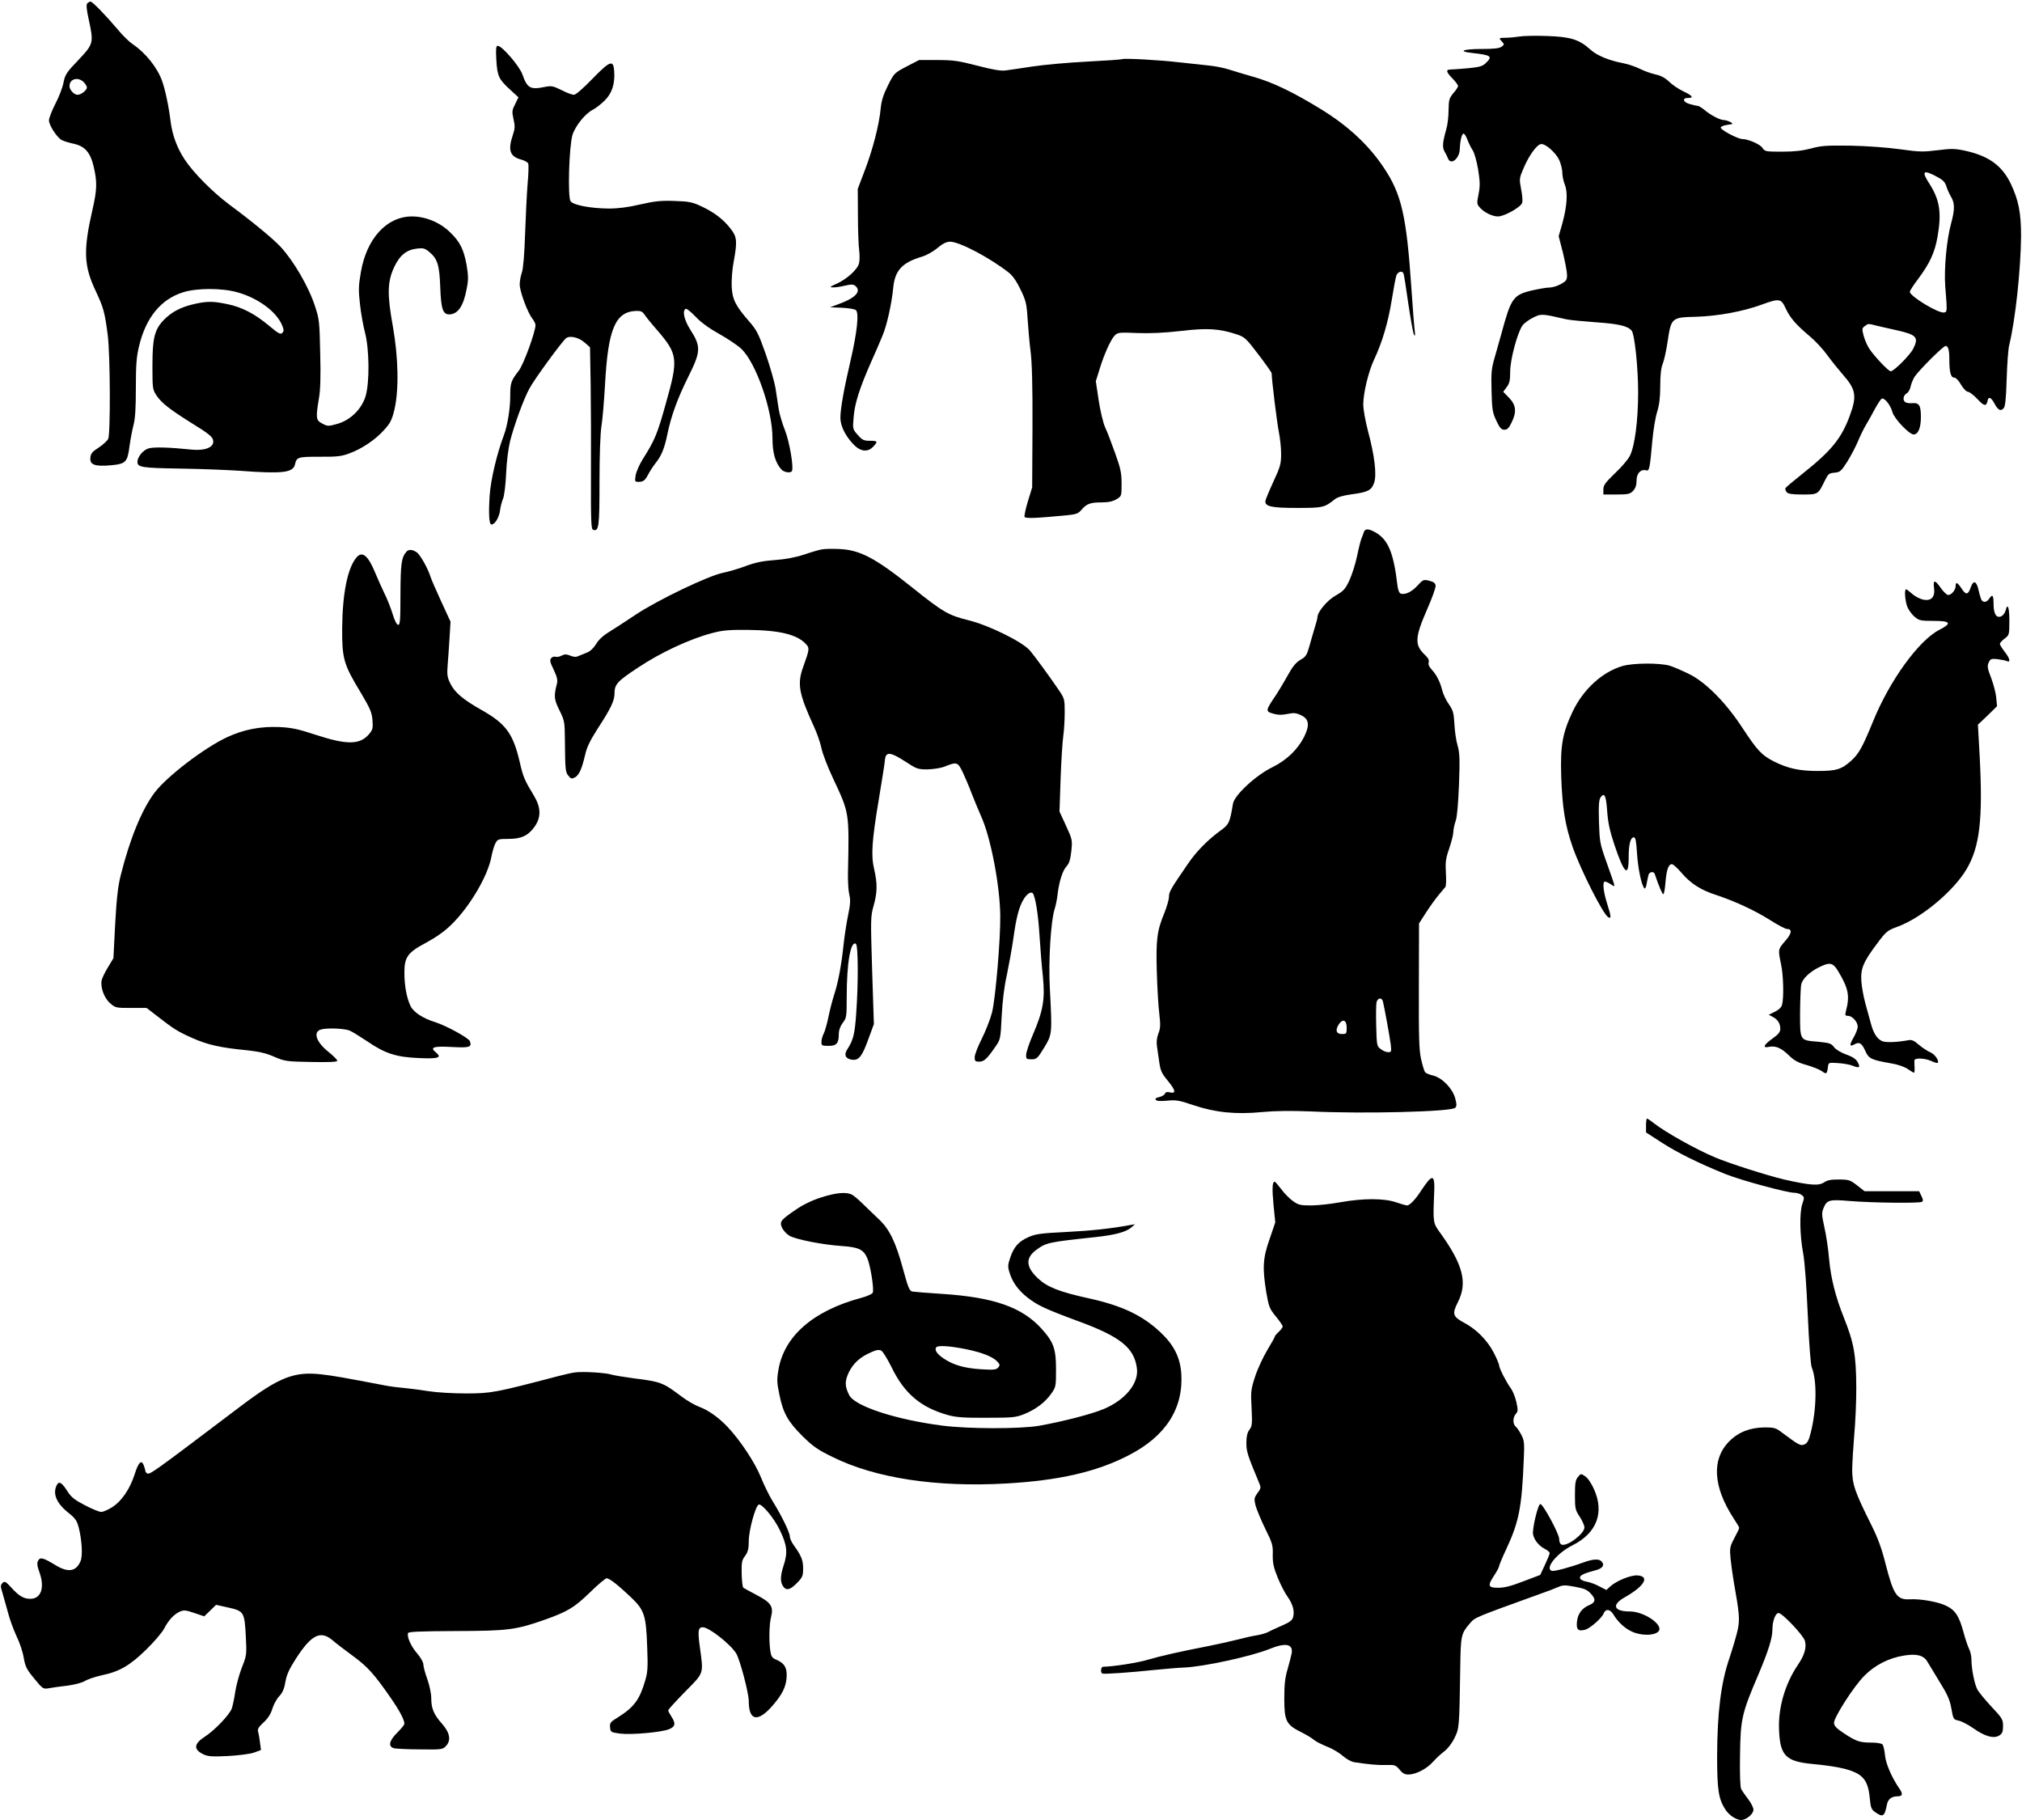
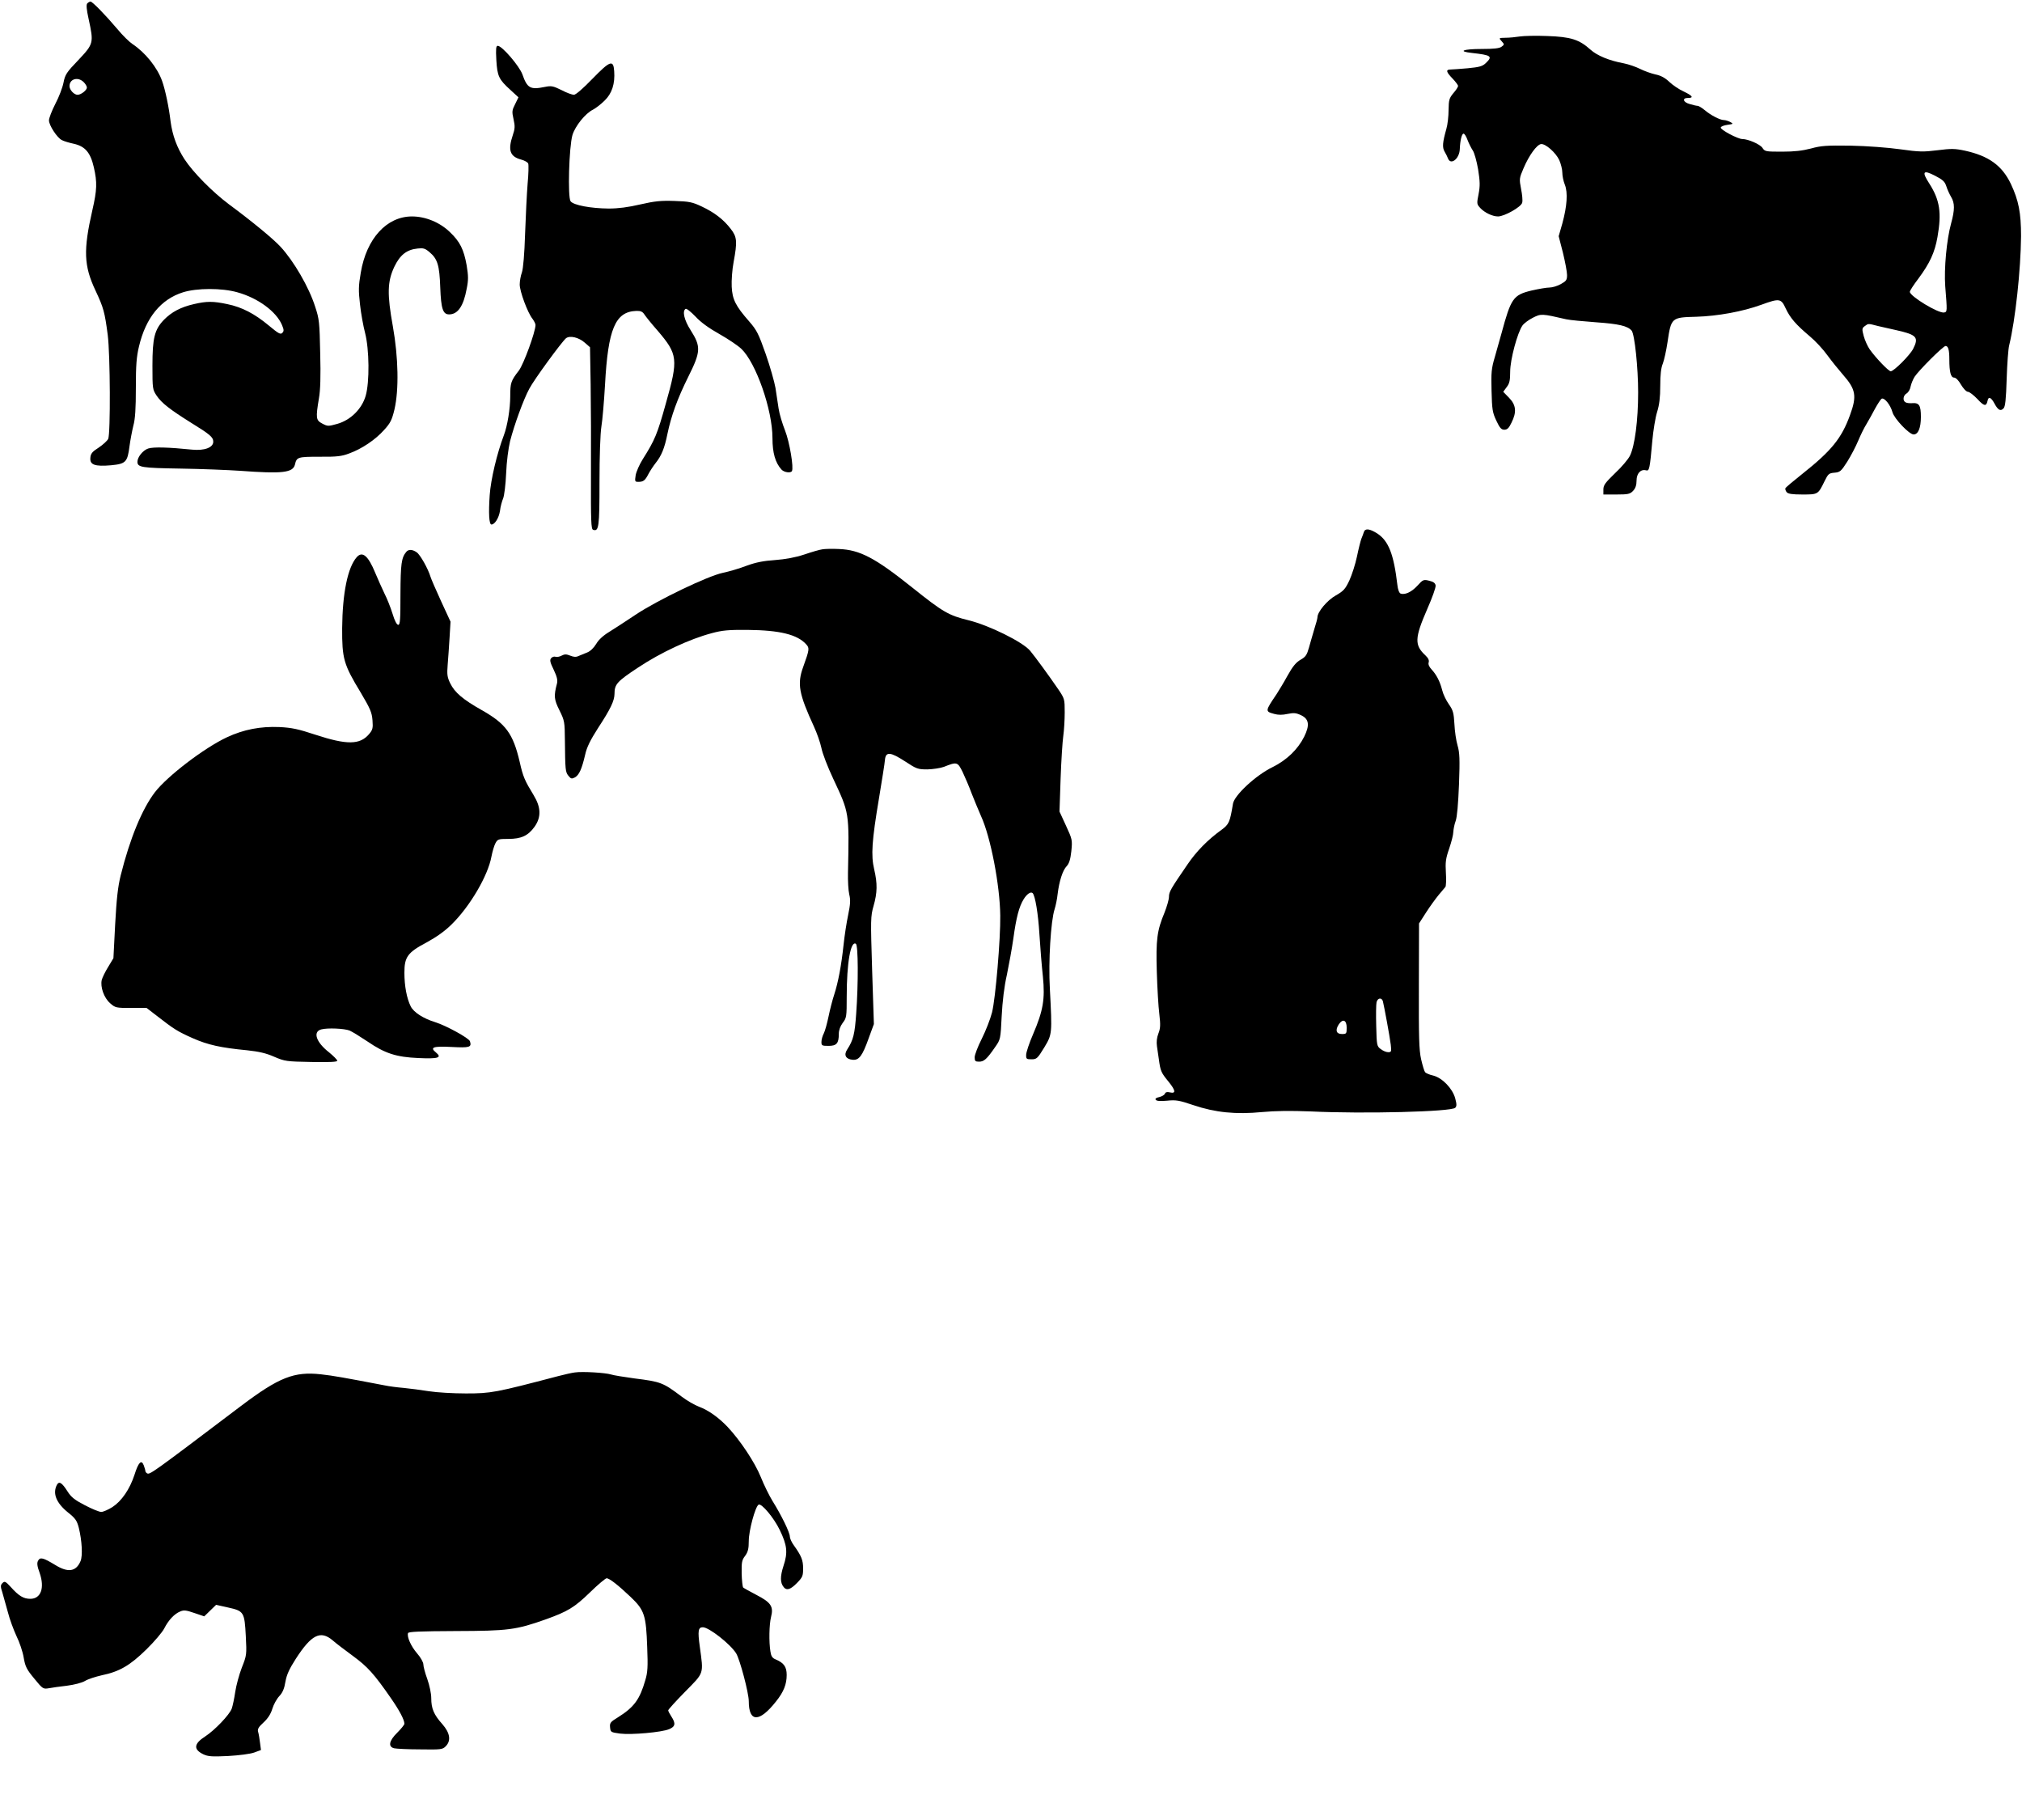
<svg xmlns="http://www.w3.org/2000/svg" version="1.0" width="1280pt" height="1152pt" viewBox="0 0 1280 1152" preserveAspectRatio="xMidYMid meet">
  <g transform="translate(0,1152) scale(0.1,-0.1)" fill="#000000" stroke="none">
    <path d="M552 11498 c-7 -9 -4 -39 9 -98 33 -152 32 -157 -64 -259 -76 -79 -85 -93 -95 -144 -6 -31 -29 -92 -52 -135 -22 -43 -40 -90 -40 -104 0 -31 52 -111 82 -125 13 -7 47 -17 75 -23 72 -16 106 -56 127 -149 22 -95 20 -144 -9 -270 -58 -254 -55 -353 20 -511 51 -109 58 -136 77 -280 16 -127 18 -624 3 -658 -6 -12 -33 -37 -60 -55 -41 -26 -51 -38 -53 -65 -4 -44 28 -56 131 -47 94 9 104 20 117 122 5 37 16 95 24 128 12 43 16 109 16 240 0 145 4 196 20 263 43 181 138 298 279 342 87 27 244 28 343 0 131 -36 247 -122 283 -207 13 -31 13 -39 2 -50 -11 -12 -25 -4 -86 47 -89 74 -169 116 -262 135 -89 19 -131 19 -212 0 -83 -19 -141 -50 -189 -99 -60 -62 -73 -116 -73 -291 0 -147 1 -151 27 -190 31 -46 84 -87 213 -168 125 -77 145 -94 145 -123 0 -37 -56 -58 -135 -50 -146 15 -244 18 -277 7 -33 -11 -68 -54 -68 -84 0 -35 26 -39 272 -43 134 -2 304 -9 378 -14 267 -20 334 -12 347 39 11 48 17 50 156 50 110 -1 141 3 188 21 80 29 166 87 221 149 40 44 49 63 65 129 29 125 25 329 -10 526 -37 205 -35 283 9 377 36 75 78 109 148 116 35 4 47 1 75 -23 51 -43 63 -83 68 -224 5 -135 17 -170 56 -170 55 0 91 52 111 161 12 58 11 82 0 150 -18 100 -42 149 -106 210 -64 62 -155 99 -240 99 -160 0 -288 -140 -324 -355 -15 -86 -15 -114 -5 -202 6 -57 21 -138 32 -180 27 -104 29 -311 4 -398 -24 -83 -95 -154 -180 -178 -57 -16 -61 -16 -95 2 -40 21 -42 34 -21 160 9 50 12 141 8 285 -4 196 -6 217 -32 295 -39 123 -135 288 -219 379 -46 50 -182 162 -327 269 -104 78 -226 201 -281 285 -48 74 -76 150 -88 238 -11 94 -34 202 -54 258 -31 86 -106 179 -187 233 -20 13 -63 55 -95 94 -79 93 -159 175 -171 175 -6 0 -15 -6 -21 -12z m-22 -498 c11 -11 20 -26 20 -34 0 -17 -37 -46 -59 -46 -22 0 -51 31 -51 55 0 46 54 61 90 25z" />
    <path d="M9620 11289 c-25 -4 -65 -8 -89 -8 -44 -1 -44 -1 -25 -22 18 -20 18 -21 -1 -35 -13 -10 -50 -14 -126 -14 -117 0 -154 -15 -62 -25 124 -14 134 -21 88 -65 -21 -20 -41 -25 -113 -32 -48 -4 -97 -8 -109 -8 -32 0 -29 -15 12 -57 19 -20 35 -41 35 -47 0 -7 -13 -27 -30 -46 -26 -32 -29 -42 -30 -106 0 -39 -6 -93 -14 -120 -24 -85 -27 -117 -11 -144 8 -14 18 -33 21 -42 17 -47 73 -3 75 58 2 55 13 99 24 98 6 0 17 -18 25 -40 8 -21 23 -51 33 -66 10 -14 25 -68 34 -120 12 -77 13 -104 3 -156 -12 -61 -12 -64 11 -89 27 -29 77 -53 112 -53 40 0 147 60 153 87 4 13 0 52 -7 87 -12 63 -12 67 16 132 34 80 83 148 110 152 28 4 94 -54 116 -102 10 -23 19 -58 19 -78 0 -21 7 -55 16 -77 20 -50 14 -136 -16 -246 l-23 -80 27 -105 c14 -58 26 -121 26 -141 0 -31 -5 -38 -39 -57 -21 -12 -54 -22 -72 -22 -19 0 -70 -9 -114 -19 -116 -28 -130 -49 -190 -271 -10 -36 -29 -103 -42 -149 -22 -74 -24 -99 -21 -215 3 -118 6 -137 30 -188 22 -47 32 -58 51 -58 18 0 29 10 45 44 34 67 30 112 -15 158 l-37 38 22 30 c18 23 22 43 22 98 0 76 46 247 78 292 10 14 40 36 66 49 51 26 56 26 211 -10 22 -5 107 -13 189 -19 143 -10 200 -23 225 -53 19 -24 41 -234 41 -391 0 -177 -21 -338 -52 -401 -11 -22 -53 -72 -94 -110 -62 -60 -74 -76 -74 -103 l0 -32 83 0 c74 0 86 3 105 23 15 16 22 36 22 65 0 45 26 74 60 65 21 -6 24 9 40 189 6 64 19 145 30 180 14 45 20 92 20 166 0 70 5 114 16 140 8 20 22 82 30 136 23 156 25 157 181 161 136 4 295 33 413 76 115 42 125 40 154 -23 28 -60 64 -102 153 -177 35 -29 85 -83 112 -121 27 -37 71 -91 97 -121 82 -93 90 -135 45 -257 -53 -146 -117 -225 -301 -371 -58 -46 -107 -87 -108 -92 -2 -5 2 -16 8 -24 9 -11 35 -15 100 -15 99 0 99 0 140 84 23 47 28 51 63 54 35 3 42 9 81 70 23 37 54 96 69 132 15 36 38 83 52 105 13 22 38 66 54 97 17 31 36 60 42 64 17 10 56 -38 69 -85 11 -41 106 -141 134 -141 29 0 46 42 46 111 0 74 -11 91 -57 87 -16 -1 -34 1 -41 6 -19 11 -14 44 8 56 10 6 22 25 25 44 4 18 15 45 25 61 27 41 181 195 196 195 17 0 24 -24 24 -85 0 -79 9 -115 30 -115 11 0 29 -18 44 -45 15 -25 34 -45 44 -45 9 0 36 -21 60 -46 42 -46 56 -48 64 -11 5 29 22 23 43 -16 23 -43 39 -52 58 -32 11 10 16 58 20 187 3 95 10 191 16 213 39 160 73 476 75 690 0 148 -15 226 -65 332 -56 116 -140 176 -289 209 -65 14 -88 14 -175 3 -89 -11 -115 -11 -235 6 -78 11 -211 21 -313 23 -155 2 -188 0 -253 -18 -54 -14 -104 -20 -183 -20 -104 0 -109 1 -124 24 -15 23 -91 56 -128 56 -28 0 -141 60 -136 73 2 7 21 14 43 17 37 5 38 6 17 18 -12 6 -30 12 -40 12 -25 0 -84 31 -123 64 -17 14 -37 26 -43 26 -7 0 -29 5 -49 11 -43 11 -52 39 -13 39 39 0 30 14 -27 41 -29 13 -70 41 -91 61 -26 25 -53 40 -88 47 -27 6 -71 22 -97 35 -26 13 -72 29 -102 35 -93 17 -170 49 -212 87 -71 64 -125 81 -273 86 -71 3 -150 1 -175 -3z m2701 -948 c6 -20 20 -50 30 -67 24 -40 24 -81 0 -169 -28 -102 -45 -285 -37 -396 13 -162 13 -163 -7 -167 -36 -7 -217 103 -217 131 0 7 24 44 53 82 73 98 105 167 122 265 27 153 15 233 -51 337 -50 77 -41 90 35 51 50 -26 62 -37 72 -67z m-431 -885 c30 -7 82 -19 115 -26 129 -29 143 -45 106 -118 -21 -41 -122 -142 -142 -142 -14 0 -97 87 -134 140 -13 19 -30 57 -37 83 -12 45 -11 50 7 63 23 17 19 17 85 0z" />
    <path d="M3142 11140 c6 -103 16 -123 90 -190 l50 -46 -21 -43 c-20 -39 -21 -47 -10 -96 10 -44 9 -60 -5 -101 -32 -95 -18 -135 53 -154 22 -6 42 -17 45 -26 3 -8 2 -66 -4 -127 -5 -62 -12 -204 -16 -317 -4 -129 -12 -219 -20 -244 -8 -21 -14 -56 -14 -77 0 -43 50 -179 81 -217 10 -14 19 -31 19 -39 0 -43 -75 -248 -105 -288 -51 -66 -55 -78 -55 -164 0 -78 -18 -187 -40 -245 -44 -116 -83 -280 -90 -380 -8 -114 -4 -186 11 -186 21 0 47 41 54 86 3 27 13 63 20 79 7 17 16 87 19 158 3 76 14 158 25 205 27 104 85 264 122 332 31 59 204 295 232 319 24 19 81 6 120 -29 l32 -28 4 -234 c2 -128 3 -387 2 -574 -1 -290 1 -343 13 -347 37 -14 41 17 41 302 0 165 5 306 12 351 7 41 17 161 23 265 19 353 65 462 197 467 28 1 40 -4 52 -22 9 -14 46 -60 84 -103 128 -150 132 -179 52 -461 -54 -195 -70 -232 -147 -354 -20 -32 -40 -77 -44 -100 -6 -39 -5 -42 17 -42 32 0 43 9 64 50 10 19 31 51 46 70 36 45 56 93 74 183 24 115 63 223 132 362 80 160 81 191 15 295 -41 64 -54 121 -32 135 6 4 34 -19 63 -49 34 -37 86 -74 152 -111 55 -31 117 -73 138 -93 93 -89 197 -386 197 -565 0 -94 18 -156 57 -199 16 -18 58 -24 66 -10 13 20 -15 185 -43 256 -17 43 -36 105 -41 139 -5 34 -14 94 -20 132 -7 39 -34 135 -62 215 -45 128 -57 151 -104 205 -87 99 -107 140 -111 220 -2 39 3 109 12 156 24 130 22 159 -18 210 -45 59 -103 104 -184 142 -59 28 -79 32 -172 35 -86 3 -125 -1 -217 -22 -77 -18 -139 -26 -200 -26 -113 1 -222 21 -241 46 -19 26 -10 345 12 420 18 57 81 136 130 160 17 9 50 34 73 57 47 45 67 107 61 187 -5 74 -26 66 -138 -49 -59 -61 -105 -101 -117 -101 -11 0 -47 13 -79 30 -53 26 -64 28 -104 20 -93 -19 -112 -9 -143 79 -19 53 -129 181 -156 181 -11 0 -13 -18 -9 -90z" />
-     <path d="M7105 11146 c-5 -3 -107 -10 -225 -16 -118 -6 -273 -20 -345 -31 -71 -11 -148 -22 -170 -25 -28 -4 -82 5 -177 30 -120 31 -153 36 -254 36 l-116 0 -79 -41 c-78 -41 -79 -42 -118 -120 -29 -58 -41 -95 -46 -146 -9 -100 -49 -256 -100 -390 l-45 -118 1 -170 c0 -93 4 -193 8 -221 4 -27 3 -64 -1 -81 -10 -39 -76 -99 -142 -129 -43 -19 -47 -23 -24 -23 14 -1 49 4 77 11 40 9 53 9 66 -2 39 -33 2 -75 -99 -112 l-61 -23 75 -3 c41 -2 80 -8 88 -15 21 -17 8 -140 -34 -321 -40 -170 -64 -302 -64 -360 0 -50 29 -111 79 -165 46 -50 93 -56 129 -18 31 33 28 37 -22 37 -38 0 -48 5 -76 37 -32 36 -33 37 -26 115 7 85 38 183 111 348 26 58 58 131 71 164 28 65 59 204 69 309 11 106 57 155 180 192 28 8 72 32 99 55 35 29 57 40 81 40 58 0 247 -99 369 -194 26 -20 50 -54 76 -108 34 -70 39 -89 45 -185 4 -60 12 -153 19 -208 9 -68 13 -221 12 -480 l-2 -380 -27 -88 c-15 -49 -24 -93 -21 -99 7 -11 73 -8 263 10 62 6 77 11 96 34 33 39 57 48 127 48 45 0 72 6 96 20 32 20 32 20 32 99 0 67 -6 96 -41 193 -22 62 -50 136 -63 163 -13 29 -30 101 -41 171 l-18 121 23 74 c28 94 72 191 97 216 19 19 30 20 142 15 83 -3 170 1 276 13 168 20 244 15 356 -22 49 -17 59 -26 136 -128 46 -60 83 -113 83 -117 0 -40 34 -314 45 -369 8 -39 15 -102 15 -141 0 -65 -5 -82 -50 -179 -27 -59 -50 -114 -50 -123 0 -32 41 -41 200 -41 164 0 174 2 240 55 16 13 53 24 105 31 105 14 127 25 144 74 17 51 3 170 -40 330 -16 61 -29 135 -29 165 0 72 33 209 69 285 51 108 89 237 111 375 12 74 25 145 30 158 10 22 34 30 44 13 3 -4 17 -91 31 -192 15 -100 31 -190 36 -198 7 -12 8 -4 5 24 -3 22 -13 141 -21 265 -31 463 -62 601 -176 770 -94 141 -222 260 -389 364 -178 110 -316 177 -440 211 -52 15 -120 35 -150 45 -30 10 -86 21 -125 25 -38 4 -122 13 -185 20 -124 15 -349 27 -365 21z" />
    <path d="M8634 8153 c-3 -10 -10 -29 -16 -43 -5 -13 -18 -64 -28 -113 -10 -48 -32 -116 -48 -151 -26 -55 -37 -67 -86 -95 -54 -30 -116 -104 -116 -138 0 -7 -9 -41 -20 -75 -10 -35 -26 -88 -34 -118 -13 -46 -21 -58 -53 -76 -28 -16 -50 -42 -82 -100 -24 -44 -56 -96 -70 -118 -73 -108 -73 -109 -14 -125 24 -7 52 -7 83 0 40 8 54 7 86 -8 51 -24 56 -63 20 -136 -41 -82 -112 -149 -201 -193 -105 -51 -242 -178 -250 -232 -19 -116 -25 -130 -73 -165 -86 -62 -158 -135 -215 -219 -105 -153 -117 -173 -117 -204 0 -17 -13 -62 -28 -100 -48 -115 -55 -172 -49 -375 3 -101 10 -222 16 -268 8 -69 7 -90 -6 -123 -10 -26 -13 -53 -9 -81 3 -23 9 -60 12 -82 10 -74 14 -84 60 -140 47 -58 50 -79 8 -69 -16 4 -26 1 -30 -9 -3 -8 -19 -17 -35 -21 -19 -4 -28 -10 -23 -17 5 -8 28 -10 72 -6 57 6 77 2 166 -28 139 -47 269 -60 435 -44 87 8 179 9 310 4 335 -16 888 -2 913 23 10 10 10 22 0 60 -17 62 -81 129 -139 144 -23 5 -47 15 -52 22 -5 6 -16 43 -25 82 -13 59 -15 137 -14 465 l1 394 45 70 c25 39 61 88 79 110 19 22 38 45 43 51 4 6 6 47 3 90 -4 67 -1 90 21 153 14 41 26 88 26 105 1 17 7 49 15 70 9 25 16 109 21 231 6 161 4 201 -9 246 -9 30 -18 91 -20 136 -4 71 -9 88 -35 125 -17 24 -36 63 -42 88 -15 58 -36 98 -67 132 -16 17 -23 33 -19 45 4 13 -2 27 -20 44 -71 66 -69 110 11 294 31 70 55 137 53 149 -2 15 -14 24 -40 30 -36 9 -40 8 -76 -32 -37 -40 -79 -59 -106 -49 -9 4 -17 26 -20 54 -23 196 -56 279 -127 326 -49 31 -77 34 -85 10z m120 -2970 c8 -31 44 -226 50 -275 5 -45 4 -48 -17 -48 -12 0 -33 9 -47 20 -24 18 -25 24 -28 145 -2 70 -1 138 2 151 7 28 32 32 40 7z m-229 -168 c0 -38 -2 -40 -30 -40 -36 0 -44 24 -20 61 25 38 50 28 50 -21z" />
    <path d="M5206 8043 c-17 -2 -68 -17 -115 -33 -58 -19 -119 -30 -185 -35 -72 -5 -120 -14 -180 -36 -44 -17 -112 -37 -151 -45 -95 -20 -414 -173 -553 -266 -60 -40 -135 -89 -166 -108 -38 -23 -67 -50 -82 -76 -16 -26 -37 -46 -57 -54 -18 -7 -42 -17 -54 -22 -16 -8 -31 -7 -53 2 -25 10 -36 10 -55 0 -13 -7 -30 -10 -39 -7 -8 3 -20 -1 -27 -9 -10 -12 -7 -26 16 -73 21 -44 26 -66 21 -87 -21 -80 -19 -101 16 -171 32 -65 33 -73 34 -188 2 -189 3 -201 22 -225 16 -20 21 -21 41 -11 27 15 44 53 65 143 11 50 33 93 82 170 80 122 103 172 104 215 0 62 15 79 150 168 141 94 325 180 465 217 66 18 105 22 227 21 204 -2 316 -29 372 -92 21 -23 20 -33 -19 -141 -40 -109 -28 -171 68 -380 19 -41 40 -102 47 -135 6 -33 40 -121 75 -195 102 -218 101 -209 93 -595 -1 -49 2 -111 8 -136 9 -36 7 -63 -7 -131 -10 -47 -23 -132 -29 -189 -14 -131 -34 -237 -59 -314 -11 -33 -27 -95 -36 -139 -9 -43 -22 -91 -30 -107 -8 -15 -15 -39 -15 -54 0 -23 3 -25 45 -25 51 0 65 16 65 76 0 24 9 48 25 70 24 31 25 39 25 165 0 215 25 356 58 335 15 -9 16 -250 2 -442 -9 -129 -18 -167 -57 -227 -23 -35 -9 -61 34 -65 41 -4 62 24 102 136 l33 90 -11 339 c-10 326 -10 342 9 409 24 84 25 141 4 231 -21 89 -15 180 30 448 19 116 37 226 38 245 5 54 34 51 127 -9 73 -48 81 -51 142 -51 35 1 82 8 104 16 83 33 87 32 119 -33 15 -32 41 -92 56 -133 16 -41 43 -106 60 -145 61 -132 120 -439 122 -631 2 -148 -30 -524 -52 -612 -11 -43 -40 -117 -65 -167 -25 -49 -45 -102 -45 -117 0 -24 4 -28 28 -28 31 0 49 16 102 93 33 47 34 49 41 195 5 95 16 188 33 262 13 63 32 167 41 230 18 132 36 201 65 248 20 33 45 50 57 39 16 -17 35 -128 43 -262 5 -82 15 -203 22 -267 14 -142 2 -215 -63 -366 -23 -53 -42 -110 -43 -127 -1 -28 2 -30 34 -30 32 0 38 5 80 74 51 85 51 85 36 373 -10 172 6 430 30 503 7 22 16 65 19 95 10 82 32 151 57 177 16 17 24 42 30 96 7 70 6 74 -34 161 l-41 89 7 208 c4 115 12 237 17 271 5 35 9 102 9 149 0 84 -1 87 -40 145 -63 92 -146 205 -179 245 -47 56 -260 161 -390 193 -126 31 -161 51 -356 207 -234 187 -331 239 -465 244 -41 2 -88 1 -104 -2z" />
    <path d="M2572 8027 c-31 -37 -36 -76 -37 -267 0 -162 -2 -195 -14 -195 -9 0 -23 26 -36 70 -12 39 -35 97 -52 130 -16 33 -42 92 -58 130 -44 107 -81 139 -117 98 -57 -65 -90 -227 -92 -448 -1 -194 9 -230 117 -408 61 -103 71 -126 75 -176 4 -50 1 -61 -22 -88 -58 -68 -140 -69 -341 -3 -106 35 -147 44 -226 48 -120 5 -226 -15 -333 -65 -145 -68 -377 -246 -455 -347 -82 -107 -159 -295 -217 -527 -18 -73 -26 -147 -35 -310 l-11 -214 -33 -55 c-19 -30 -37 -68 -41 -83 -10 -44 14 -113 53 -147 33 -29 37 -30 132 -30 l99 0 61 -47 c114 -89 136 -102 230 -144 97 -43 179 -61 346 -77 74 -8 119 -18 171 -41 68 -29 77 -30 235 -33 116 -2 164 0 164 8 0 6 -24 30 -52 53 -82 64 -104 130 -50 145 40 11 147 6 180 -7 18 -8 68 -39 113 -69 111 -76 182 -99 322 -105 126 -6 152 2 112 35 -41 33 -18 41 99 35 114 -6 128 -2 116 36 -6 20 -150 99 -220 121 -75 23 -136 62 -155 100 -25 50 -40 129 -40 213 0 100 20 128 141 192 62 34 115 71 159 115 115 113 229 307 251 428 6 31 17 69 25 84 14 26 18 28 82 28 82 0 125 20 166 77 43 61 41 123 -6 200 -56 92 -67 116 -88 210 -42 180 -88 242 -240 328 -119 67 -172 112 -200 170 -19 39 -21 56 -16 118 3 40 9 117 12 172 l6 100 -60 130 c-33 72 -63 141 -67 155 -15 50 -65 139 -87 154 -27 19 -52 20 -66 3z" />
-     <path d="M12243 7800 c8 -58 -16 -85 -66 -76 -21 4 -53 20 -71 36 -19 17 -36 30 -40 30 -12 0 -6 -78 9 -113 8 -19 28 -46 45 -61 29 -24 39 -26 121 -26 107 0 117 -15 37 -56 -131 -66 -317 -323 -422 -583 -66 -161 -89 -202 -136 -245 -62 -56 -95 -66 -213 -66 -117 0 -189 16 -277 60 -77 39 -106 70 -198 210 -104 160 -231 289 -336 342 -44 22 -100 46 -125 54 -64 19 -234 18 -301 -2 -128 -38 -247 -147 -314 -287 -65 -137 -79 -216 -73 -411 7 -200 25 -311 72 -446 51 -146 192 -425 225 -445 21 -13 20 3 -5 81 -26 82 -32 144 -15 144 6 0 23 -8 37 -17 32 -21 34 -34 -28 142 -41 115 -43 126 -47 255 -3 106 0 139 11 154 24 32 34 11 41 -88 5 -71 16 -124 45 -211 62 -185 91 -212 91 -86 0 86 11 131 33 131 11 0 15 -25 20 -102 6 -95 28 -202 47 -221 4 -5 11 9 14 30 4 21 9 46 12 56 6 20 33 23 39 5 28 -82 48 -128 54 -128 5 0 11 34 14 75 7 81 19 115 41 115 8 0 34 -24 60 -54 57 -67 121 -109 217 -140 118 -39 247 -98 343 -159 50 -32 98 -57 108 -57 35 0 31 -29 -11 -76 -46 -53 -46 -53 -26 -149 15 -71 18 -210 6 -255 -4 -16 -21 -32 -45 -44 l-39 -19 26 -14 c31 -16 47 -42 47 -76 0 -19 -13 -35 -50 -61 -57 -41 -65 -62 -20 -52 41 8 78 -8 126 -56 32 -31 58 -45 110 -59 38 -11 81 -28 97 -39 29 -22 33 -19 39 30 3 24 5 25 63 21 33 -2 75 -9 94 -17 42 -17 50 -11 30 24 -10 19 -32 33 -71 47 -33 12 -66 31 -78 47 -18 24 -30 27 -100 34 -118 10 -115 4 -115 186 1 84 4 165 8 179 9 35 52 76 109 105 71 36 91 32 124 -23 66 -110 75 -157 49 -255 -6 -24 -4 -28 13 -28 28 0 62 -38 62 -69 0 -13 -12 -44 -26 -68 -28 -49 -27 -61 6 -43 31 17 46 7 68 -42 21 -49 38 -57 165 -79 38 -6 82 -21 103 -35 19 -13 37 -24 40 -24 3 0 5 15 4 33 -1 17 -2 38 -1 45 1 17 66 15 107 -4 19 -9 37 -14 40 -12 12 13 -18 56 -48 68 -18 8 -50 29 -71 47 -29 26 -45 33 -65 29 -71 -13 -141 -16 -165 -7 -33 13 -57 49 -74 114 -8 29 -24 86 -35 127 -11 41 -23 105 -25 141 -5 79 12 120 103 241 54 72 62 79 128 103 152 56 355 227 436 365 83 142 103 316 82 714 l-11 199 61 58 60 59 -5 52 c-2 29 -17 86 -32 126 -24 61 -26 77 -16 98 10 23 16 26 54 22 23 -3 50 -8 60 -12 27 -13 21 16 -13 59 -16 21 -30 43 -30 49 0 7 14 22 30 34 29 22 30 24 30 112 0 87 -11 117 -24 65 -3 -13 -15 -29 -25 -35 -32 -16 -51 12 -51 76 0 57 -7 66 -28 34 -14 -22 -37 -26 -48 -8 -4 7 -13 35 -19 63 -13 59 -33 65 -50 16 -16 -47 -30 -49 -57 -7 -26 40 -38 45 -38 17 0 -28 -32 -63 -52 -56 -9 4 -29 24 -44 46 -35 50 -48 50 -41 -1z" />
-     <path d="M10420 4396 l0 -44 96 -62 c101 -66 244 -136 408 -202 101 -40 389 -118 436 -118 14 0 35 -6 45 -14 18 -13 18 -17 4 -57 -18 -57 -16 -197 6 -314 10 -55 21 -208 29 -390 8 -182 18 -312 25 -330 34 -82 31 -266 -6 -412 -12 -49 -21 -67 -39 -75 -25 -12 -37 -5 -143 74 -39 30 -50 33 -110 33 -91 -1 -165 -29 -222 -86 -115 -113 -106 -288 25 -489 20 -30 36 -57 36 -61 0 -4 -14 -33 -31 -65 -29 -55 -30 -64 -24 -129 4 -38 13 -104 20 -145 36 -203 39 -239 26 -303 -7 -34 -31 -116 -53 -182 -54 -158 -77 -344 -78 -621 0 -213 9 -272 53 -339 23 -35 68 -65 99 -65 32 0 78 38 78 65 0 13 -15 43 -34 68 -19 24 -38 53 -44 63 -6 12 -9 97 -7 215 3 228 11 264 116 509 62 147 89 230 89 285 0 54 19 105 39 105 24 0 159 -143 167 -177 11 -42 -3 -90 -44 -150 -82 -121 -126 -272 -120 -412 6 -163 43 -200 208 -216 178 -17 263 -38 311 -77 32 -27 48 -65 55 -136 6 -64 10 -75 34 -92 50 -35 60 -29 75 48 7 35 30 52 69 52 30 0 33 16 11 47 -48 69 -87 158 -92 211 -3 31 -10 63 -16 70 -6 7 -34 12 -73 12 -71 0 -95 8 -176 62 -44 29 -58 45 -58 63 0 36 126 232 192 298 67 68 156 113 252 128 80 13 124 1 147 -39 9 -15 44 -72 77 -127 50 -80 65 -114 75 -170 12 -67 13 -69 46 -76 19 -4 59 -25 91 -47 74 -53 132 -69 166 -47 19 12 24 24 24 60 0 41 -5 50 -74 123 -41 44 -81 93 -89 109 -18 34 -37 131 -37 187 0 23 -7 54 -15 69 -8 15 -24 64 -36 108 -27 100 -52 138 -109 165 -51 25 -162 45 -231 41 -81 -4 -102 27 -153 225 -24 97 -50 166 -89 244 -106 212 -122 259 -122 354 1 47 7 145 13 217 7 73 13 206 13 295 -1 211 -14 286 -79 449 -52 129 -82 248 -93 369 -5 63 -19 154 -30 202 -17 78 -18 91 -5 122 21 51 36 55 166 44 149 -12 442 -15 457 -5 8 5 8 15 -4 37 l-14 30 -173 0 -173 0 -47 37 c-44 34 -53 37 -114 37 -49 1 -74 -4 -95 -18 -34 -23 -88 -19 -252 18 -103 24 -349 102 -440 141 -118 49 -315 160 -386 216 -20 16 -40 29 -43 29 -3 0 -6 -20 -6 -44z" />
-     <path d="M9043 4048 c-11 -13 -32 -41 -46 -63 -32 -52 -73 -95 -89 -95 -8 0 -39 9 -71 20 -75 26 -208 26 -353 0 -60 -11 -143 -20 -185 -20 -68 0 -80 3 -116 29 -22 16 -55 50 -73 75 -19 25 -37 46 -41 46 -15 0 -17 -44 -7 -148 l11 -109 -36 -106 c-43 -122 -46 -181 -21 -337 16 -91 20 -103 60 -152 24 -29 44 -58 44 -64 0 -6 -11 -21 -25 -34 -14 -13 -25 -26 -25 -30 0 -4 -22 -43 -49 -88 -26 -44 -61 -119 -76 -166 -26 -80 -28 -94 -22 -199 5 -100 3 -116 -14 -137 -13 -18 -19 -42 -19 -83 0 -55 7 -77 83 -259 10 -24 8 -32 -13 -59 -21 -30 -22 -36 -12 -78 7 -25 34 -91 61 -146 45 -91 50 -106 48 -165 -1 -52 5 -81 31 -145 18 -44 46 -99 63 -122 33 -47 45 -90 35 -128 -5 -21 -21 -33 -74 -56 -37 -16 -76 -34 -86 -40 -11 -6 -42 -15 -70 -20 -28 -4 -85 -17 -126 -28 -41 -10 -124 -29 -185 -41 -180 -35 -295 -61 -380 -86 -64 -19 -217 -43 -282 -44 -14 0 -18 -36 -5 -43 8 -5 171 6 342 24 63 6 142 13 175 14 125 5 426 71 540 117 103 42 151 33 142 -26 -3 -17 -15 -62 -26 -101 -16 -53 -21 -97 -21 -186 0 -142 12 -166 107 -213 34 -17 70 -39 81 -49 10 -9 47 -28 81 -42 35 -13 80 -40 101 -59 22 -19 53 -37 72 -40 99 -15 149 -19 202 -18 55 2 61 0 86 -29 20 -25 34 -32 59 -31 46 1 116 38 153 81 18 20 50 50 70 65 22 16 49 51 65 84 31 63 31 64 37 452 3 199 5 210 63 277 31 36 30 35 453 188 36 12 82 30 102 39 33 14 45 14 109 2 60 -11 78 -19 101 -45 32 -35 28 -54 -12 -71 -45 -19 -72 -54 -77 -104 -6 -50 7 -63 50 -52 31 7 107 74 118 102 12 32 41 30 61 -3 35 -58 85 -100 137 -118 59 -19 125 -16 149 8 38 39 -88 127 -181 127 -101 0 -117 41 -33 89 125 70 162 133 83 139 -42 4 -137 -35 -175 -71 l-23 -21 -45 23 c-25 14 -62 27 -82 30 -22 4 -38 13 -40 22 -3 17 22 30 96 49 47 12 61 32 42 55 -17 20 -54 18 -120 -6 -84 -31 -184 -57 -197 -52 -45 17 33 112 132 162 153 77 202 206 136 354 -17 39 -41 73 -57 83 -26 18 -27 17 -45 -5 -16 -19 -19 -40 -19 -115 0 -84 2 -94 30 -136 16 -25 30 -55 30 -68 0 -40 -109 -122 -144 -109 -10 4 -16 18 -16 37 0 31 -102 220 -119 220 -15 0 -53 -160 -46 -193 8 -37 38 -73 78 -93 15 -8 27 -19 27 -25 0 -6 -14 -40 -30 -74 l-30 -64 -106 -40 c-77 -30 -120 -41 -159 -41 -66 0 -70 12 -25 80 16 25 30 50 30 57 0 6 20 54 44 105 82 175 100 268 112 570 5 102 3 121 -15 155 -11 22 -27 45 -35 52 -21 17 -20 59 0 82 14 15 14 25 3 75 -7 31 -23 71 -36 88 -28 38 -73 126 -73 144 0 7 -15 43 -34 80 -40 77 -108 147 -185 188 -75 40 -80 57 -42 132 62 122 33 237 -111 437 -47 65 -47 63 -39 258 4 89 -5 108 -36 75z" />
-     <path d="M5196 3940 c-56 -18 -114 -46 -157 -76 -97 -66 -105 -76 -89 -114 7 -16 27 -39 46 -51 39 -24 212 -58 334 -66 105 -7 136 -22 160 -76 20 -46 44 -195 35 -219 -4 -9 -36 -23 -73 -33 -303 -81 -487 -241 -524 -454 -11 -63 -10 -84 6 -159 23 -116 55 -172 147 -263 65 -64 96 -86 191 -132 271 -134 657 -192 1098 -167 332 19 570 73 772 177 236 120 350 296 336 518 -7 103 -47 183 -133 263 -113 106 -241 167 -448 213 -192 42 -267 72 -326 127 -78 73 -81 130 -9 182 61 45 77 48 376 80 120 13 191 32 224 61 l23 20 -30 -5 c-125 -23 -246 -36 -405 -44 -158 -8 -193 -12 -238 -32 -63 -27 -94 -62 -117 -131 -15 -43 -16 -58 -5 -92 18 -61 54 -112 112 -158 65 -51 111 -73 319 -150 271 -99 359 -169 376 -300 13 -95 -74 -201 -211 -258 -79 -33 -259 -79 -410 -106 -120 -20 -443 -20 -608 1 -293 37 -557 123 -592 193 -29 56 -29 89 -2 146 29 57 70 95 141 126 33 15 50 17 64 10 10 -6 39 -53 65 -105 80 -166 185 -255 357 -303 51 -14 101 -18 244 -17 165 0 185 2 238 23 72 29 133 74 172 130 29 41 30 46 30 154 0 129 -15 172 -91 256 -123 137 -304 200 -629 221 -93 6 -179 13 -190 15 -18 4 -27 27 -58 141 -47 173 -86 254 -156 319 -29 27 -74 71 -100 96 -25 25 -56 51 -68 57 -35 19 -102 13 -197 -18z m920 -960 c105 -22 170 -48 199 -80 15 -17 16 -22 4 -36 -12 -14 -28 -16 -109 -11 -106 7 -175 27 -236 68 -42 28 -59 53 -48 70 9 15 85 10 190 -11z" />
    <path d="M3640 2833 c-19 -2 -66 -13 -105 -23 -400 -105 -426 -110 -586 -110 -79 0 -184 6 -234 14 -49 8 -121 17 -160 21 -38 3 -92 10 -120 16 -257 49 -322 61 -403 70 -170 19 -266 -19 -506 -200 -574 -434 -578 -437 -596 -426 -5 3 -10 10 -10 15 0 5 -5 21 -10 35 -15 39 -34 19 -59 -61 -30 -91 -81 -165 -139 -203 -27 -17 -59 -31 -71 -31 -13 0 -59 19 -103 42 -64 33 -87 51 -110 87 -36 57 -54 68 -68 42 -28 -54 -4 -114 70 -174 48 -38 57 -52 69 -98 20 -82 25 -176 11 -210 -28 -67 -79 -75 -160 -25 -76 46 -96 52 -109 27 -8 -14 -6 -34 10 -77 33 -95 8 -164 -59 -164 -43 0 -73 18 -124 75 -33 36 -39 38 -52 25 -13 -13 -14 -21 -1 -60 7 -25 23 -81 35 -125 11 -44 36 -111 54 -150 19 -38 40 -100 46 -137 10 -58 19 -75 67 -133 53 -65 56 -67 92 -61 20 4 72 11 115 16 46 6 93 18 114 30 19 12 67 27 106 36 112 23 179 62 283 164 50 49 101 109 113 133 27 53 64 92 101 107 23 10 38 8 90 -10 l62 -21 37 36 38 37 76 -17 c100 -22 104 -29 112 -181 6 -117 6 -121 -25 -199 -17 -44 -36 -114 -42 -155 -6 -41 -16 -88 -22 -105 -15 -40 -108 -137 -168 -176 -72 -46 -76 -82 -12 -113 30 -14 54 -16 157 -11 69 4 140 13 165 22 l43 16 -6 46 c-3 25 -8 56 -12 69 -5 17 2 30 35 60 27 25 45 53 55 86 8 27 28 63 44 80 21 22 32 48 39 92 8 45 25 81 66 145 99 153 156 181 233 116 21 -19 80 -63 130 -100 91 -67 132 -112 238 -265 55 -79 86 -138 86 -163 0 -6 -20 -31 -45 -56 -52 -51 -60 -89 -20 -99 13 -3 87 -7 164 -7 131 -2 142 -1 162 19 36 36 28 85 -21 141 -54 60 -70 99 -70 164 0 30 -11 81 -25 121 -14 38 -25 80 -25 93 0 13 -17 44 -39 69 -39 45 -66 105 -58 129 3 9 74 12 303 13 330 1 380 7 569 74 139 50 181 75 280 171 50 49 98 89 105 89 18 0 73 -43 153 -119 87 -83 97 -115 104 -317 5 -124 3 -160 -12 -209 -35 -122 -71 -171 -173 -235 -48 -29 -53 -36 -50 -64 3 -30 5 -31 63 -39 72 -9 264 8 311 28 39 16 43 36 14 80 -11 17 -20 34 -20 39 0 5 48 58 107 118 122 124 117 108 93 285 -14 101 -10 123 19 123 39 0 174 -106 211 -165 24 -39 80 -251 80 -303 0 -135 67 -136 173 -1 48 60 67 108 67 167 0 52 -18 77 -71 99 -20 8 -28 21 -32 50 -10 60 -8 170 4 218 17 66 0 92 -93 140 -42 22 -80 43 -84 47 -3 4 -8 44 -9 88 -1 71 1 85 22 112 18 25 23 45 23 94 0 66 41 217 62 230 18 11 97 -83 134 -160 47 -97 52 -143 24 -227 -22 -68 -22 -108 2 -136 18 -22 43 -14 83 27 36 37 39 45 39 93 0 52 -11 79 -59 146 -14 19 -25 44 -25 55 0 26 -54 136 -109 224 -21 34 -55 103 -75 153 -37 92 -130 232 -210 317 -56 59 -121 106 -181 128 -27 10 -77 39 -110 64 -118 89 -131 94 -298 115 -67 9 -134 20 -149 25 -34 11 -180 20 -228 13z" />
  </g>
</svg>